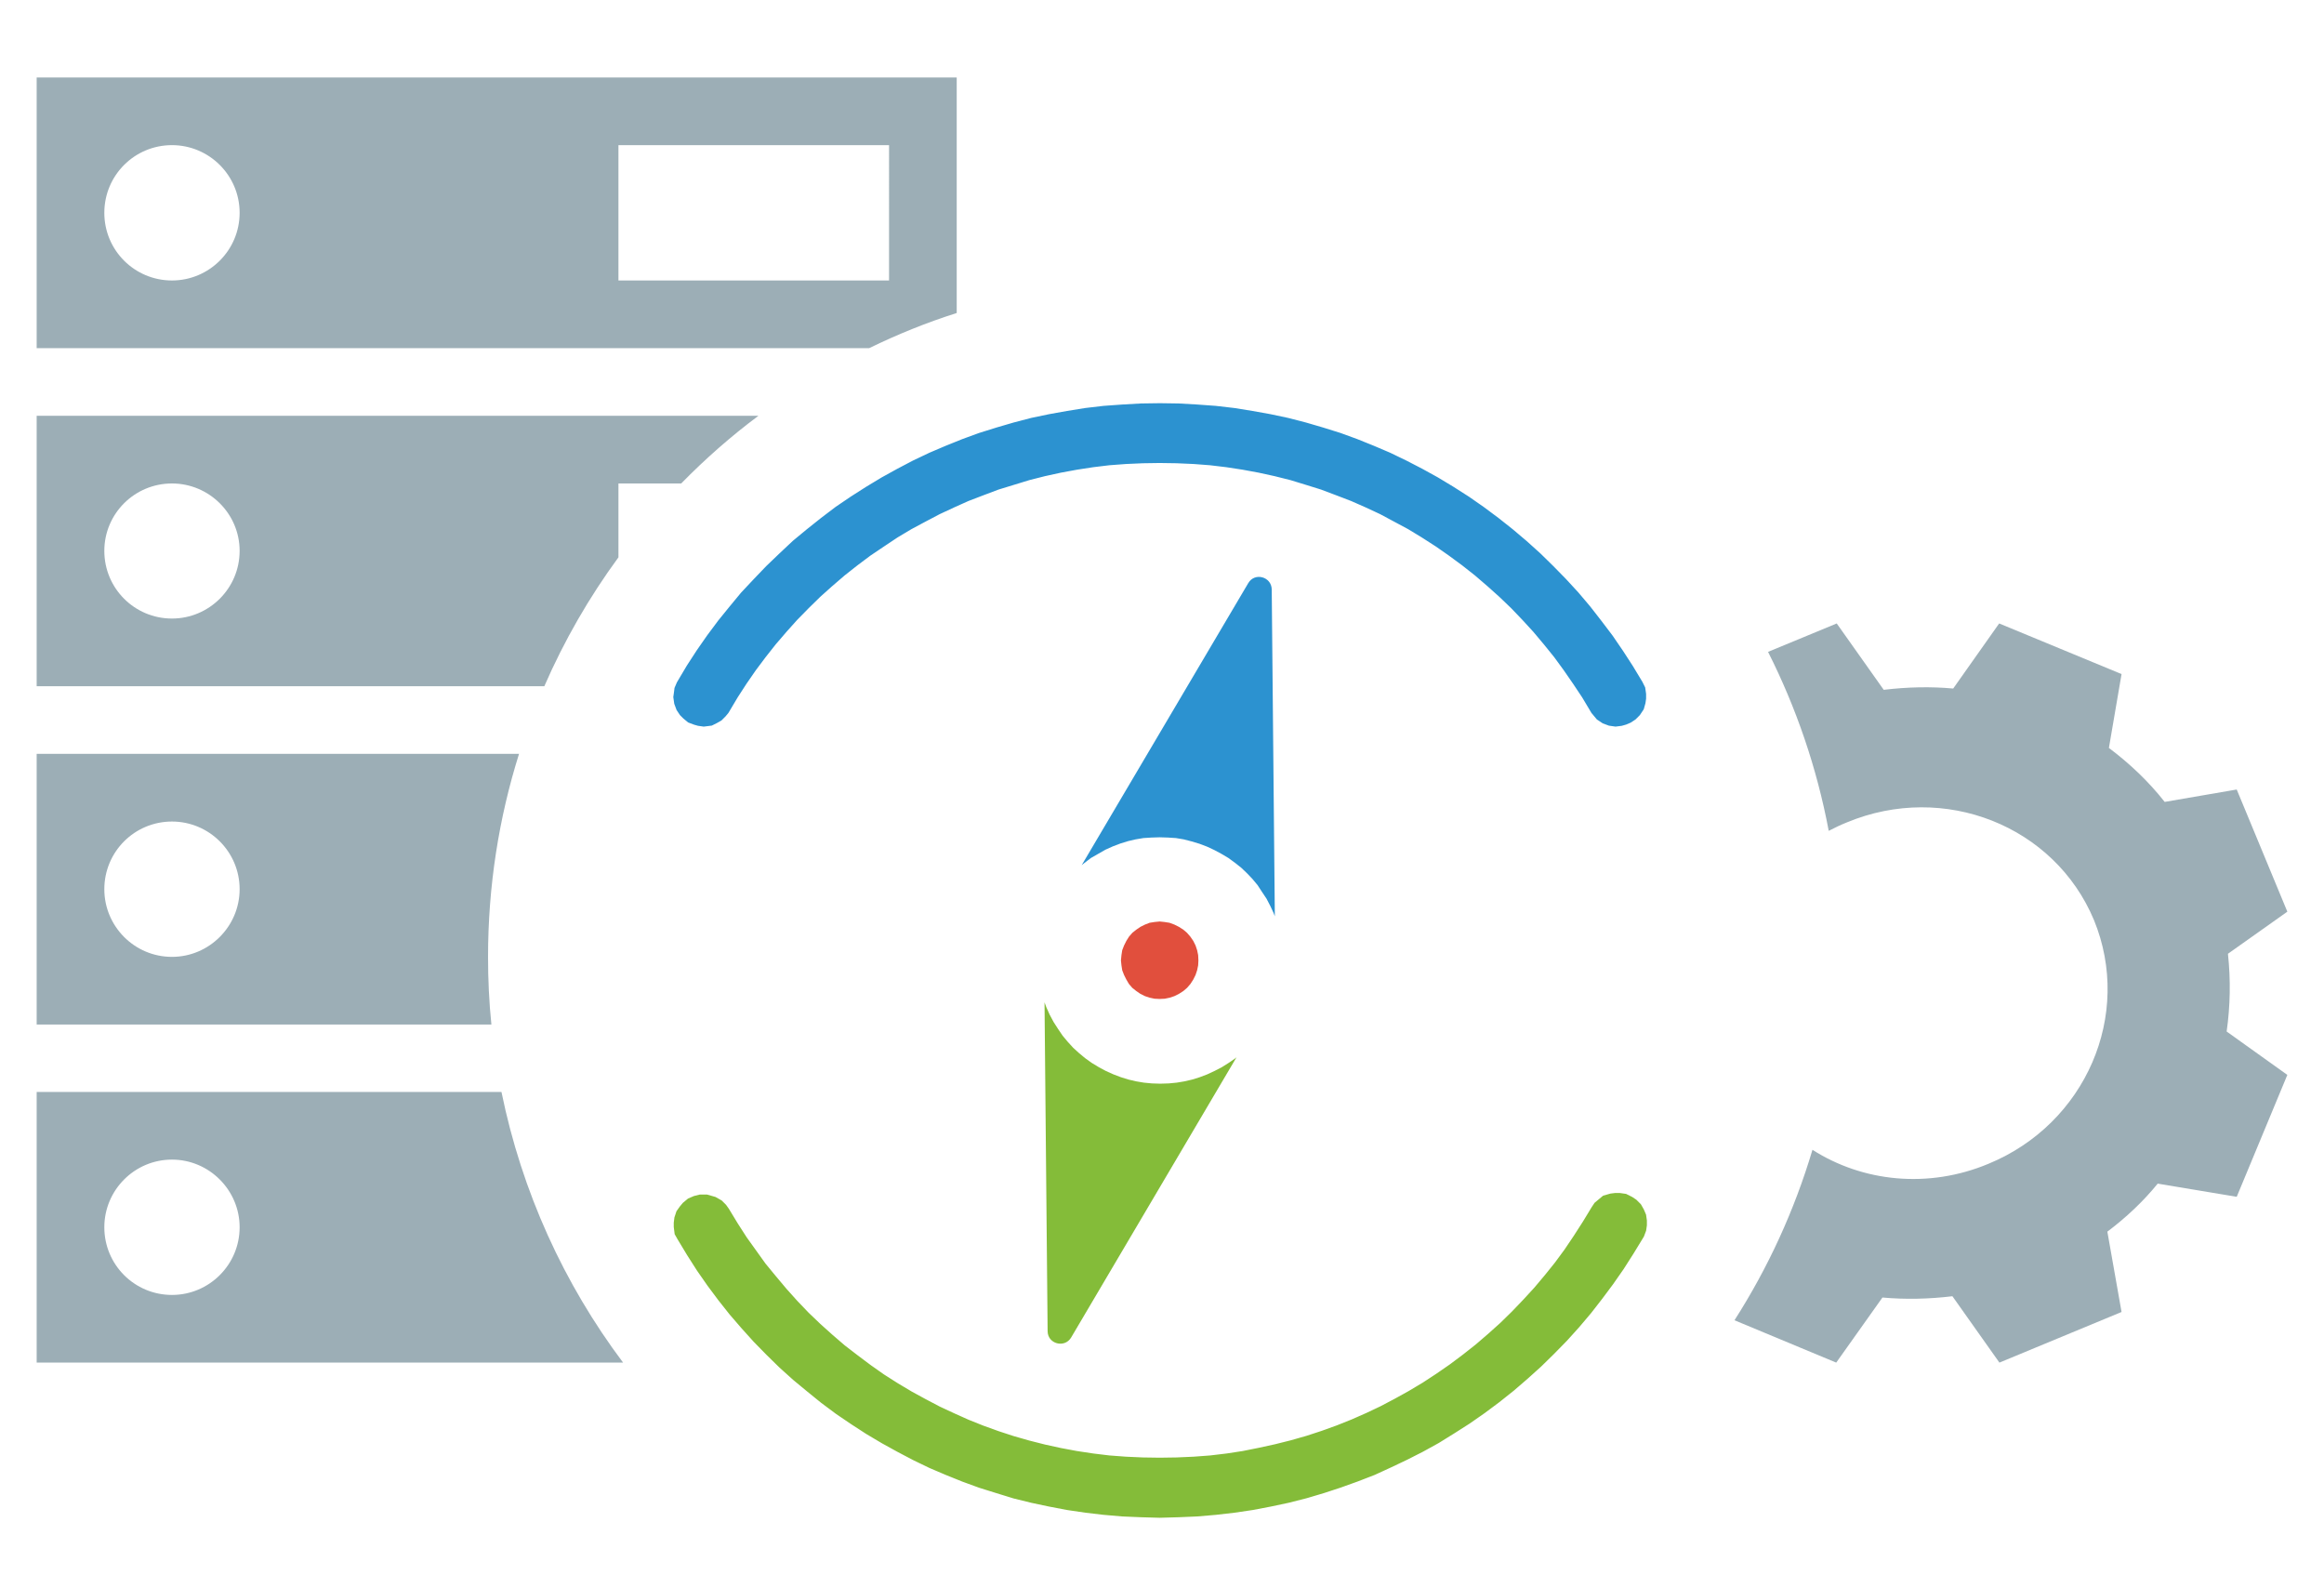
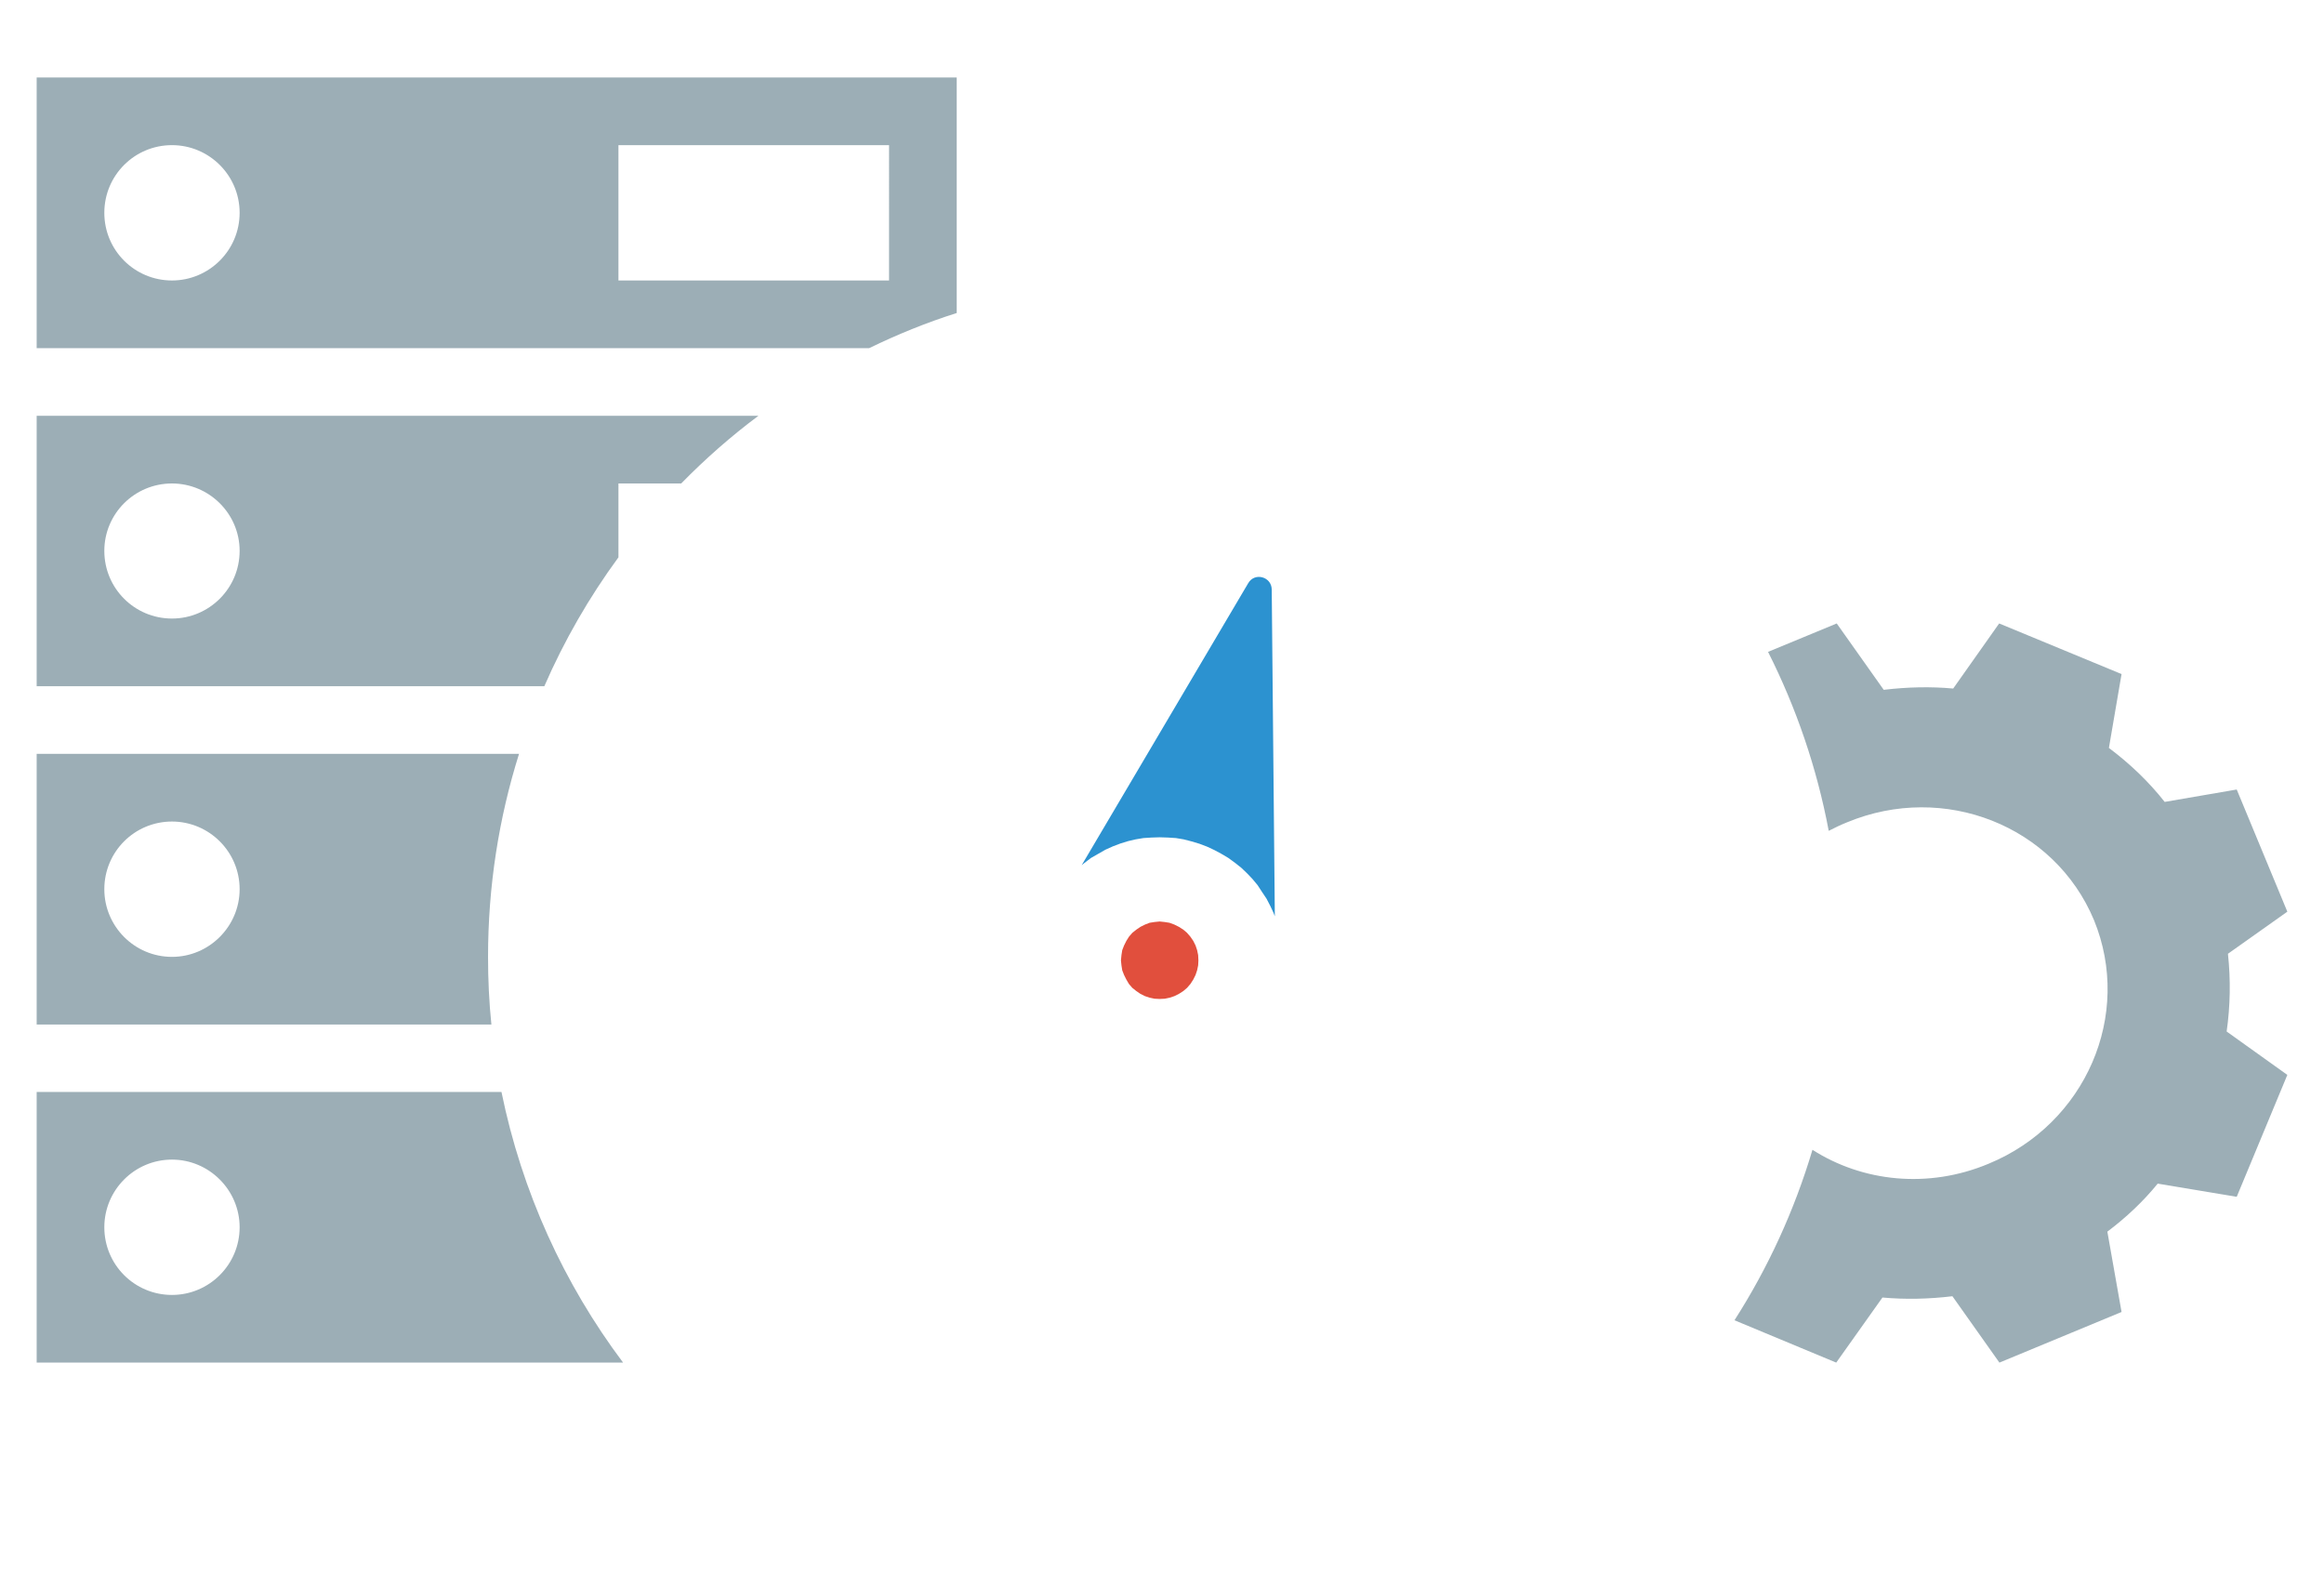
<svg xmlns="http://www.w3.org/2000/svg" width="90mm" height="61mm" clip-rule="evenodd" fill-rule="evenodd" image-rendering="optimizeQuality" shape-rendering="geometricPrecision" text-rendering="geometricPrecision" viewBox="0 0 9000 6100">
  <defs>
    <style>.fil3{fill:#9caeb6}.fil1{fill:#84bc39}.fil0{fill:#2c92d0}</style>
  </defs>
  <path class="fil0" d="M4200 3341l25-19 28-16 28-16 29-13 29-11 29-9 30-7 30-5 31-2 32-1 32 1 31 2 30 5 31 8 30 9 29 11 28 13 28 15 27 16 26 19 24 19 22 21 21 22 20 24 17 26 18 27 15 29 13 28 4 11-12-1266c-1-49-66-67-91-24l-645 1092 11-9z" />
-   <path class="fil1" d="M4785 4097l-26 18-27 17-29 15-28 13-29 11-29 9-30 7-30 5-31 3-33 1-32-1-31-3-30-5-30-7-29-9-29-11-29-13-28-15-28-17-25-18-24-20-22-20-21-23-20-24-17-25-18-28-15-28-13-29-7-19 12 1273c0 50 66 67 91 25l641-1086-4 4z" />
-   <path class="fil1" stroke="#84bc39" stroke-width="153.56" d="M6229 4715l4-6 6-5 6-5 7-2 8-1h7l7 1 8 4 6 4 5 5 4 7 3 7 1 7v8l-1 7-3 8-36 59-37 58-39 56-41 55-42 54-44 52-46 51-48 49-48 47-51 46-51 44-54 43-55 41-56 39-58 37-58 36-58 32-59 30-61 29-61 28-62 24-64 23-64 21-64 19-67 17-66 14-68 13-68 10-69 8-70 6-70 3-71 2-70-2-71-3-69-6-68-8-68-10-68-13-66-14-65-16-65-20-64-20-63-23-62-25-61-26-60-29-59-31-58-32-59-35-57-37-56-38-55-41-53-43-52-43-51-46-48-47-48-49-46-51-44-51-42-53-41-55-39-56-37-58-35-58-4-7-1-8v-7l1-8 2-6 5-7 5-6 6-5 7-3 8-2h7l7 2 7 2 7 4 5 5 5 7 34 56 36 56 38 53 38 53 42 51 42 50 44 49 45 47 47 45 49 44 50 43 52 40 52 39 54 38 55 35 57 34 55 30 57 30 58 27 58 26 60 24 61 22 61 20 63 18 63 16 64 14 64 12 66 10 66 8 67 5 67 3 68 1 68-1 68-3 67-5 67-8 65-10 65-13 64-14 64-16 63-18 61-20 61-22 60-24 59-26 57-27 57-30 56-31 57-34 55-36 55-38 52-39 52-41 50-43 49-44 47-46 45-47 45-49 42-50 41-51 39-53 37-55 36-56z" />
-   <path class="fil0" stroke="#2c92d0" stroke-width="153.56" d="M2758 2716l-5 6-6 6-7 4-6 3-8 1-7-1-7-2-8-3-6-5-5-5-4-6-3-8-1-7 1-7 1-8 3-7 35-59 37-57 39-56 41-55 43-53 43-52 47-50 47-49 49-47 50-47 52-43 54-43 54-41 56-38 58-37 58-35 58-32 59-31 61-29 61-26 62-25 63-23 64-20 65-19 65-17 67-14 67-12 68-11 68-8 70-5 70-4 69-1h3l69 1 70 4 69 5 69 8 68 11 67 12 66 14 66 17 65 19 64 20 63 23 62 25 61 26 60 29 60 31 58 32 58 35 58 37 56 39 55 41 53 42 52 44 51 46 48 47 48 49 46 50 44 52 42 54 41 54 39 57 37 57 35 58 4 8 1 7v8l-1 7-2 7-4 6-6 6-6 4-7 3-7 2-8 1-7-1-8-3-6-4-5-6-5-6-34-57-36-54-38-55-38-52-42-52-42-50-44-48-45-47-48-46-48-43-50-43-52-41-53-39-53-37-56-36-56-34-56-30-56-30-58-27-59-26-60-23-61-23-61-19-62-19-64-16-64-14-65-12-65-10-67-8-66-5-68-3-68-1-67 1-68 3-67 5-66 8-65 10-65 12-64 14-63 16-62 19-62 19-61 23-60 23-58 26-58 27-57 30-56 30-57 34-54 36-55 37-52 39-52 41-50 43-48 43-47 46-46 47-43 48-43 50-41 52-39 52-38 55-35 54z" />
  <path fill="#e14f3d" d="M4529 3573l19 7 18 9 17 11 14 12 13 15 11 16 9 18 6 18 4 19 1 21-1 19-4 19-6 18-9 18-11 17-13 15-14 12-17 11-18 9-18 6-19 4-20 1-20-1-19-4-18-6-18-9-16-11-15-12-13-15-10-17-9-18-7-18-3-19-2-19 2-21 3-19 7-18 9-18 10-16 13-15 15-12 16-11 18-9 18-7 19-3 20-2 19 2z" />
  <path class="fil3" d="M7295 2671c91-11 182-13 269-5l178-252 474 196-49 286c80 60 154 130 216 209l279-48 196 473-230 163c11 102 9 202-5 301l235 168-196 472-306-51c-56 69-122 131-195 186l55 311-473 196-182-257c-91 11-182 13-271 5l-179 252-394-164c130-203 232-425 302-660 194 124 448 152 682 54 376-155 559-576 408-944-153-365-580-534-956-378-25 10-48 21-71 33-46-244-126-477-235-693l266-110 182 257zM3705 300v912c-117 37-230 83-339 136H142V300h3563zM666 562c144 0 262 117 262 262s-118 262-262 262c-145 0-262-117-262-262s117-262 262-262zm1729 524h1048V562H2395v524zM2108 2657H142V1610h2795c-106 79-206 167-299 262h-243v286c-113 154-210 322-287 499zM666 1872c144 0 262 117 262 261 0 145-118 262-262 262-145 0-262-117-262-262 0-144 117-261 262-261zM1903 3967H142V2919h1868c-78 248-120 512-120 786 0 88 4 175 13 262zM666 3181c144 0 262 117 262 262 0 144-118 262-262 262-145 0-262-118-262-262 0-145 117-262 262-262zM2413 5276H142V4228h1800c79 387 242 743 471 1048zM666 4490c144 0 262 118 262 262 0 145-118 262-262 262-145 0-262-117-262-262 0-144 117-262 262-262z" />
</svg>